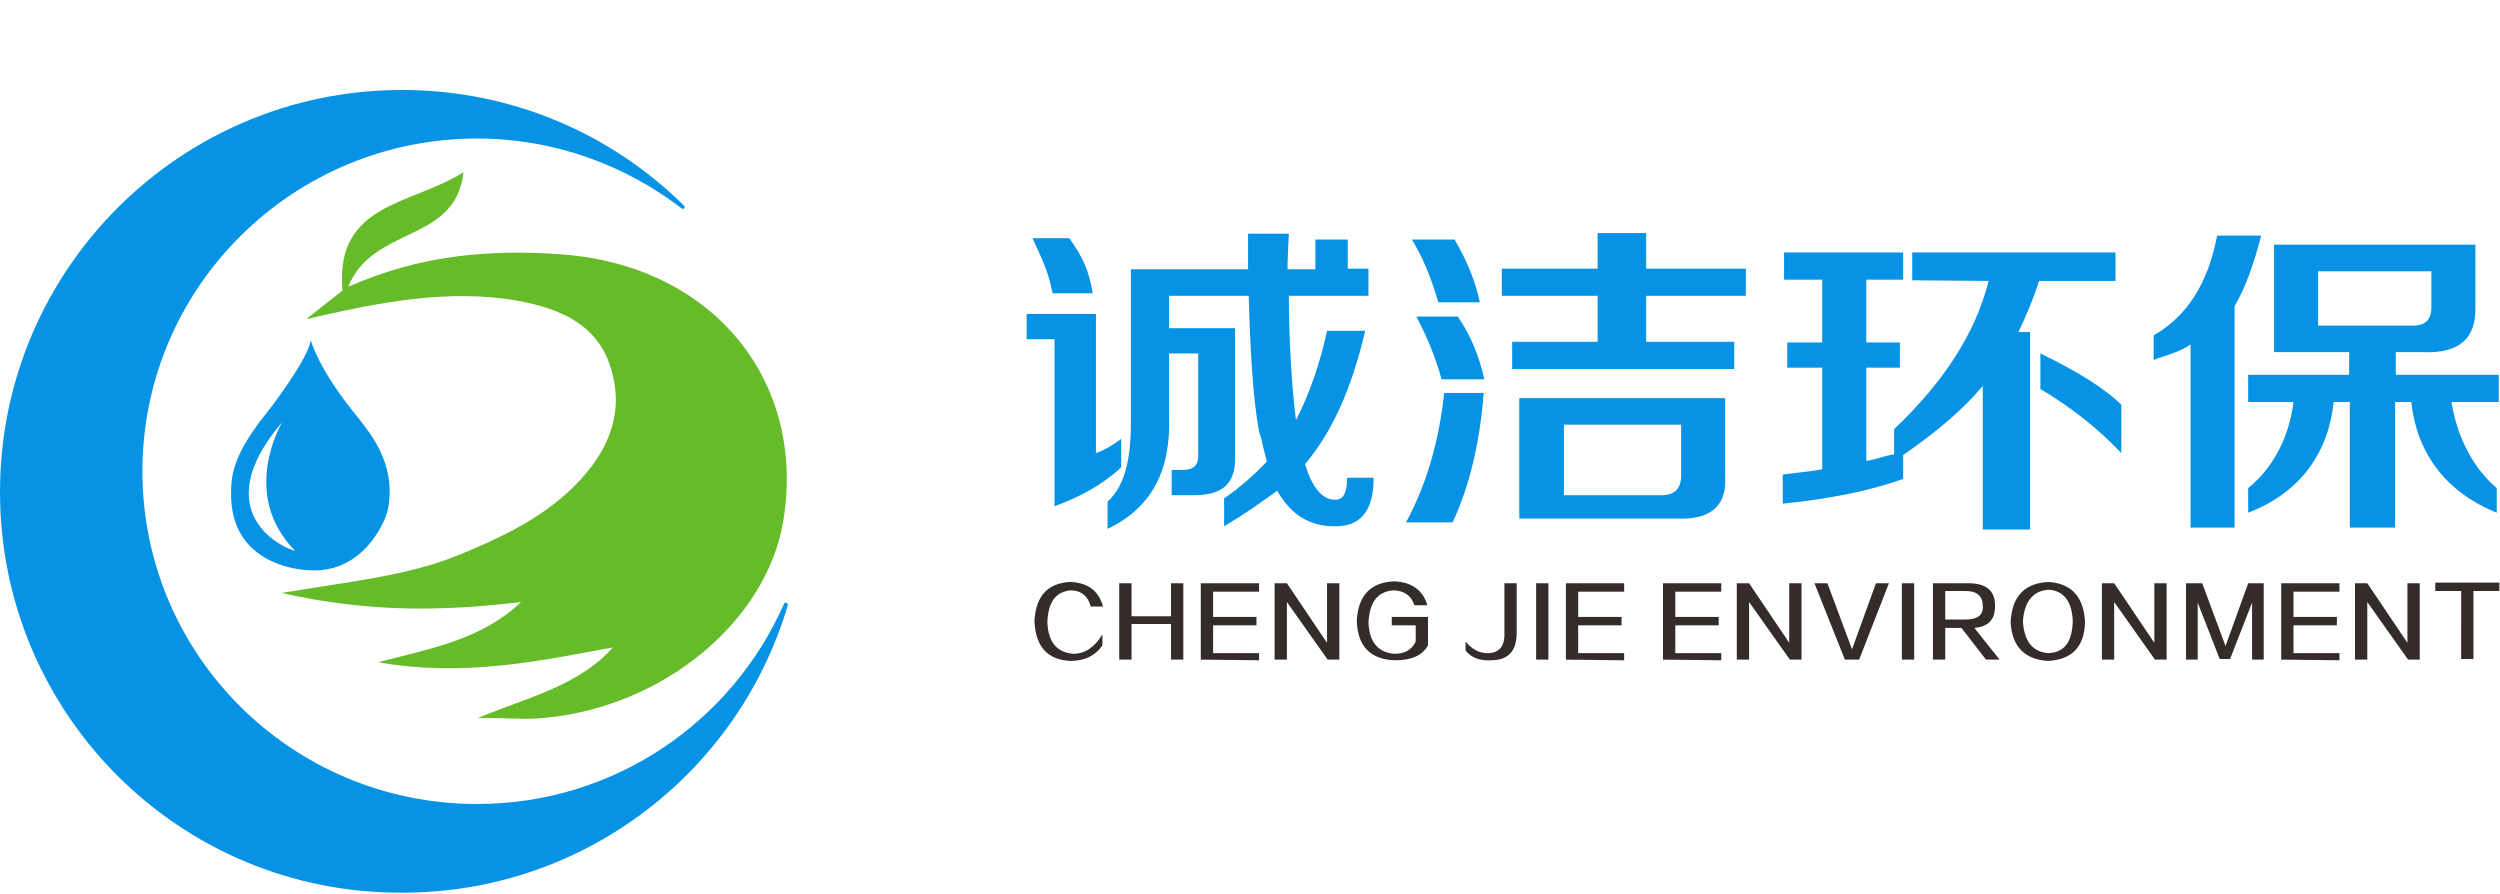
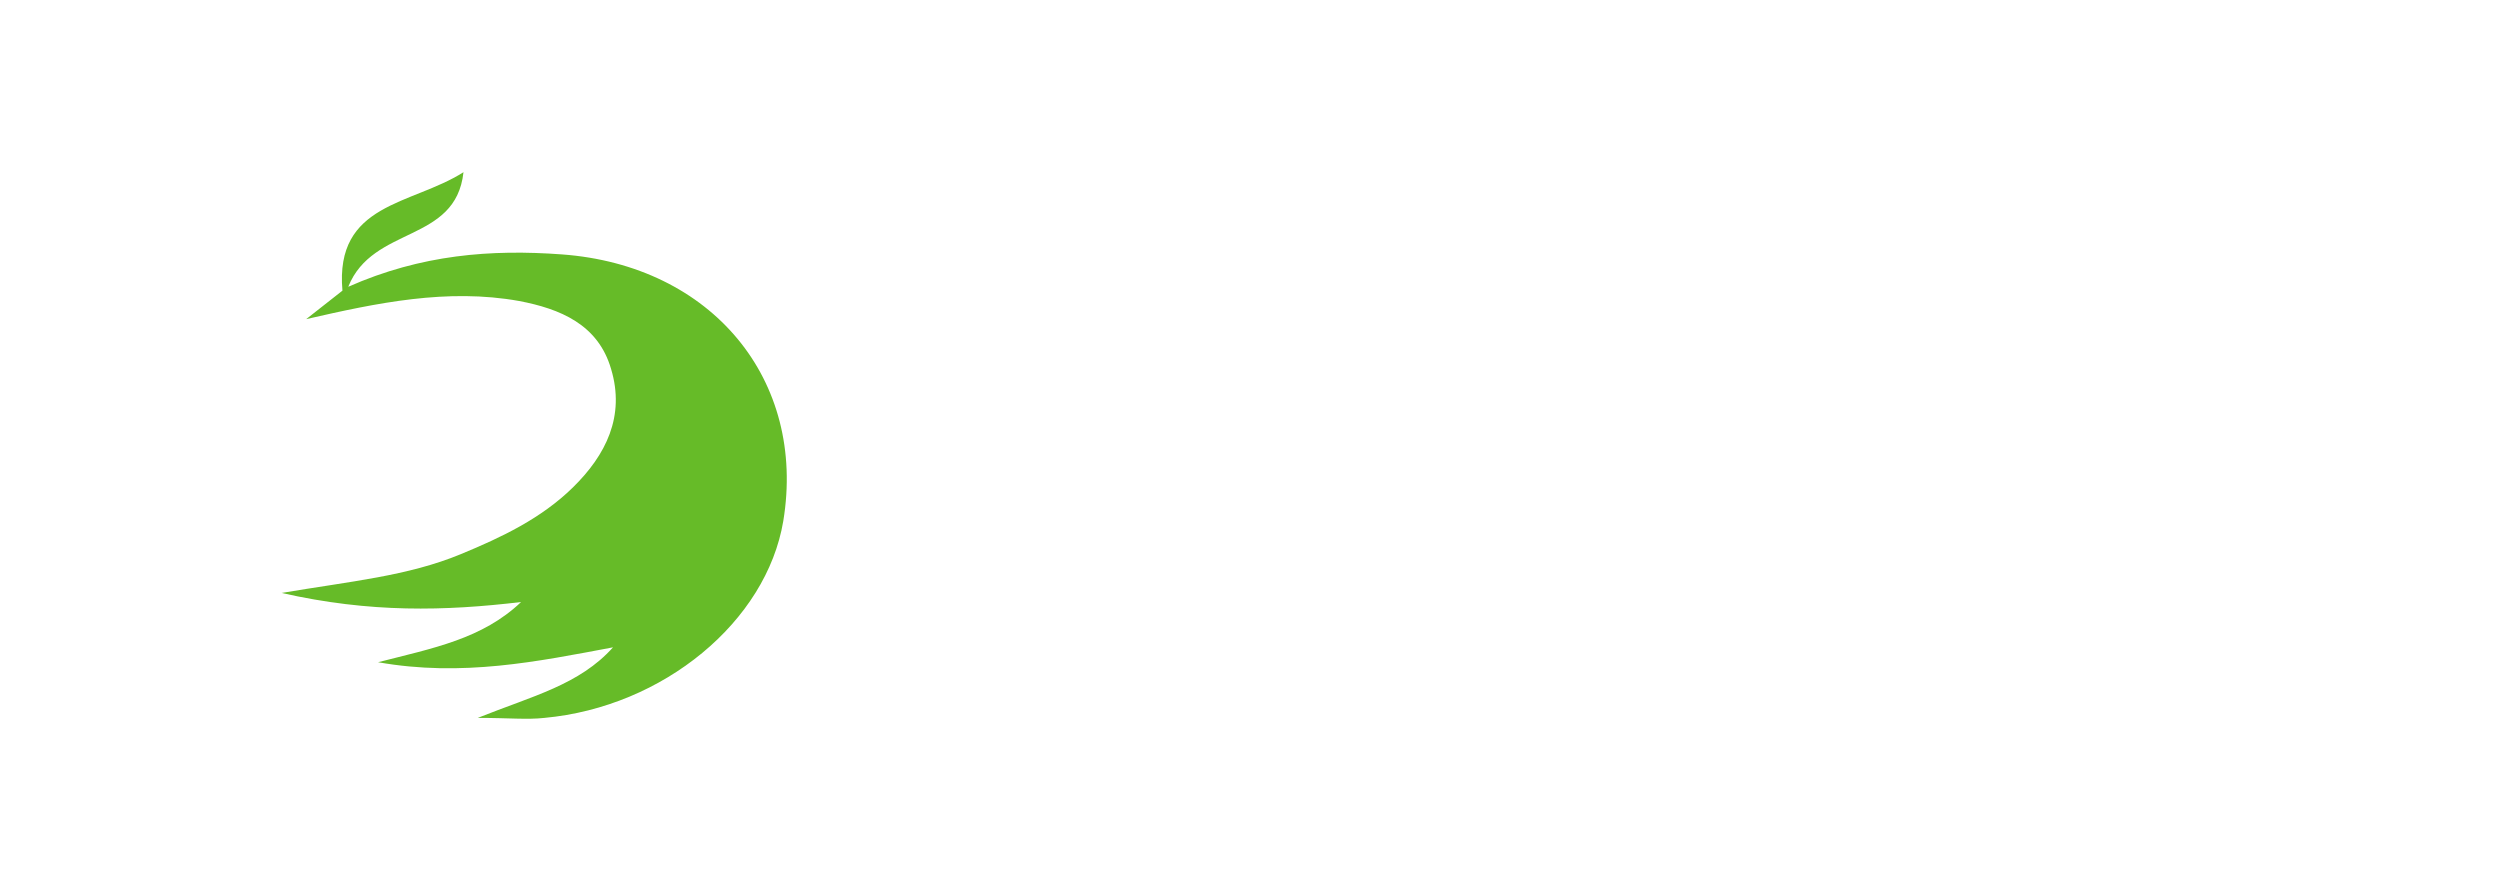
<svg xmlns="http://www.w3.org/2000/svg" version="1.1" id="图层_1" x="0px" y="0px" viewBox="0 0 386.2 138.1" style="enable-background:new 0 0 386.2 138.1;" xml:space="preserve">
  <style type="text/css">
	.st0{fill-rule:evenodd;clip-rule:evenodd;fill:#0693E5;}
	.st1{fill-rule:evenodd;clip-rule:evenodd;fill:#66BB28;}
	.st2{fill:#0693E5;}
	.st3{fill:#332C2B;}
</style>
  <g id="_2014921414544">
-     <path class="st0" d="M62.1,13.9c17,0,32.4,6.8,43.6,17.9c0.1,0.1,0.1,0.3,0,0.4c-0.1,0.1-0.3,0.1-0.4,0   c-8.7-6.7-19.7-10.8-31.6-10.8c-28.5,0-51.7,23-51.7,51.4c0,28.4,23.1,51.4,51.7,51.4c21.2,0,39.4-12.7,47.4-30.9   c0.1-0.2,0.2-0.2,0.4-0.2c0.1,0.1,0.2,0.2,0.2,0.4c-7.6,25.7-31.4,44.4-59.5,44.4C27.8,138.1,0,110.3,0,76   C0,41.7,27.8,13.9,62.1,13.9L62.1,13.9z" />
    <g>
      <path class="st1" d="M47.3,49.3c1.8-1.4,3.7-2.9,5.6-4.4c-1.2-13.6,10.7-13.2,18.7-18.3c-1.2,11-14,8.2-17.8,17.7    c11.3-5,22.1-5.8,33-5c23.2,1.7,37.8,19.4,34.2,41.2c-2.6,15.5-18.5,28.7-36.9,30.4c-2.7,0.3-5.4,0-10.3,0    c8.5-3.4,15.7-5.1,20.9-10.9c-11.7,2.2-23.3,4.6-36.3,2.3c8.6-2.2,16.1-3.6,22.1-9.3c-11.8,1.4-23.3,1.7-37-1.4    C54.1,89.8,63,89,71.2,85.6c6.3-2.6,12.4-5.5,17.3-10.3c5.1-5,8.1-11,5.9-18.3c-2-6.9-7.9-9.3-14.2-10.5    C69.1,44.5,58.2,46.8,47.3,49.3L47.3,49.3z" />
-       <path class="st2" d="M55.3,64.5c-6.2-7.5-7.3-12-7.3-12c-0.2,2.7-6.4,10.9-7.7,12.4c-3.5,4.7-4.6,7.6-4.6,11    C35.4,87.4,46.6,88.1,48,88.1c8.3,0.4,11.6-7.8,11.9-9.3C61.4,71.4,56.7,66.4,55.3,64.5z M43.6,65.2L43.6,65.2    c0,0-6.7,11.1,2,19.9C44,84.8,31.6,79.3,43.6,65.2z" />
    </g>
  </g>
  <g id="_2014921412864">
-     <path class="st2" d="M171.1,81.7v-4.2c2.7-2.5,3.6-6.6,3.6-12.3V41.6h18.1c0-2.2,0-2.8,0-5.5h6.3c-0.1,2.8-0.2,3.3-0.2,5.5h4.3V37   h5v4.5h3.2v4.2h-12.3c0,6.1,0.4,13.8,1.1,19.2c2.1-4.1,3.7-8.7,4.8-13.8h5.9c-2.1,9-5.2,15.8-9.3,20.6c1.1,3.6,2.6,5.4,4.5,5.5   c1.4,0.1,2-1,2-3.4h4.1c0,5.1-2,7.6-6.1,7.5c-3.8,0-6.7-1.8-8.8-5.5c-2.3,1.7-5,3.6-8.2,5.5V77c2.6-1.8,4.8-3.8,6.6-5.7   c-0.1-0.5-0.4-1.5-0.7-2.8c-0.1-0.8-0.4-1.4-0.5-1.8c-1-5.4-1.4-13.7-1.6-21h-12.3v5h10.2v20.1c0,4-2,5.7-6.4,5.7h-3.4v-3.9h1.6   c1.8,0,2.5-0.7,2.5-2.2V54.6h-4.5v9.6C180.9,72.6,178,78.4,171.1,81.7L171.1,81.7z M162.9,78.2V52.4h-4.3v-3.9h10.7V70   c1.4-0.5,2.7-1.3,3.9-2.2v4.4C170.3,74.9,166.8,76.8,162.9,78.2L162.9,78.2z M162.6,45.3c-0.6-3.2-1.5-5-3.1-8.5h5.7   c2,2.9,3,4.8,3.6,8.5H162.6z M234.7,80.1V61.5h31.8v12.1c0.3,4.6-2.3,6.8-7.7,6.5H234.7z M232,45.7v-4.2h14.8V36h7.5v5.5h15.4v4.2   h-15.4v7.1h13.6V57h-34.3v-4.2h13.2v-7.1L232,45.7L232,45.7z M241.6,76.5h14.7c2.4,0.1,3.5-1,3.4-3.4v-7.5h-18.1V76.5z M217.2,80.7   c3.2-5.9,5.1-12.6,5.9-20h6.1c-0.6,7.8-2.2,14.4-4.8,20H217.2L217.2,80.7z M222.7,58.6c-0.8-2.9-2-6.1-3.9-9.7h6.4   c2,2.9,3.3,6.1,4.1,9.7H222.7L222.7,58.6z M222.2,46.7c-1.2-4.1-2.6-7.3-4.1-9.7h6.6c2,3.4,3.3,6.7,3.9,9.7H222.2L222.2,46.7z    M295.4,43.3V39h31.4v4.4h-11.8c-0.9,2.8-2,5.4-3.2,7.9h1.8v30.5h-7.3V59.6c-2.7,3.3-6.8,6.9-12.3,10.7V74   c-5.1,1.8-11.4,3.1-18.6,3.8v-4.5c2.4-0.3,4.5-0.5,6.1-0.8V56.8h-5.4v-3.9h5.4v-9.7h-5.9V39H294v4.2h-5.7v9.7h5.2v3.9h-5.2v14.4   c0.8-0.1,1.8-0.4,3.2-0.8c0.5-0.1,0.8-0.2,1.1-0.2v-3.9c7.7-7.3,12.6-14.9,14.6-22.9L295.4,43.3L295.4,43.3z M327.7,70   c-3.5-3.7-7.6-7-12.5-9.9v-5.5c5.8,2.8,9.9,5.4,12.5,7.9V70L327.7,70z M351.3,54.4V37.8h31.1v9.7c0.1,4.8-2.5,7.1-8,6.9h-4.3v3.5   h15.9v4.2h-7.3c0.8,5,3.1,10,7,13.3v3.8c-8-3.2-12.4-9.4-13.2-17.1h-2.5v19.4h-7V62.1h-2.5c-0.8,7.8-5.1,14-13.2,17.1v-3.8   c4.1-3.3,6.4-8.3,7-13.3h-7v-4.2h15.6v-3.5L351.3,54.4L351.3,54.4z M332.7,55.6v-3.8c5.1-2.9,8.4-8,9.8-15.4h6.8   c-1.1,4.3-2.4,8-4.1,10.9v34.2h-6.8V53.2c-0.9,0.7-2.6,1.4-5.2,2.2C333.3,55.4,333.1,55.5,332.7,55.6L332.7,55.6z M358.1,50.3h14.3   c2.3,0.1,3.3-0.9,3.2-3.2v-5.2h-17.5L358.1,50.3L358.1,50.3z" />
-     <path class="st3" d="M170.4,93.7h-1.9c-0.4-1.6-1.5-2.5-3.1-2.5c-2.3,0.2-3.5,1.8-3.6,4.9c0.1,3.1,1.5,4.7,4,4.9c1.8,0,3.3-1,4.5-3   v1.7c-1.1,1.6-2.7,2.4-5,2.4c-3.5-0.2-5.3-2.2-5.5-6.1c0.2-3.9,2-5.9,5.5-6.1C168,90,169.7,91.2,170.4,93.7L170.4,93.7z    M172.9,101.9V90.1h1.9v5.1h6.1v-5.1h1.9v11.8h-1.9v-5.5h-6.1v5.5H172.9z M185.5,101.9V90.1h9v1.3h-7.1v3.9h6.7v1.3h-6.7v4.3h7.1   v1.1L185.5,101.9L185.5,101.9z M196.9,101.9V90.1h1.9l6.2,9.2v-9.2h1.9v11.8h-1.8l-6.3-8.9v8.9H196.9L196.9,101.9z M220.5,93.5h-2   c-0.5-1.5-1.6-2.3-3.3-2.3c-2.4,0.2-3.6,1.8-3.8,4.9c0.1,3.1,1.5,4.7,4,4.9c1.6,0,2.7-0.6,3.3-1.9v-2.5H215v-1.3h5.6v4.4   c-0.9,1.6-2.6,2.3-5.1,2.3c-3.8-0.1-5.8-2.2-5.9-6.1c0.2-3.9,2.1-5.9,5.7-6.1C218,89.9,219.8,91.1,220.5,93.5L220.5,93.5z    M226.4,100.5v-1.4c1,1.2,2.1,1.8,3.4,1.8c1.8,0,2.7-1.1,2.6-3.2v-7.6h1.9v7.6c0,2.9-1.3,4.3-4,4.3   C228.6,102.1,227.3,101.6,226.4,100.5z M237.3,101.9V90.1h1.9v11.8H237.3z M241.9,101.9V90.1h9v1.3h-7.1v3.9h6.7v1.3h-6.7v4.3h7.1   v1.1L241.9,101.9L241.9,101.9z M256.9,101.9V90.1h9v1.3h-7.1v3.9h6.7v1.3h-6.7v4.3h7.1v1.1L256.9,101.9L256.9,101.9z M268.3,101.9   V90.1h1.9l6.2,9.2v-9.2h1.9v11.8h-1.8l-6.3-8.9v8.9H268.3L268.3,101.9z M285,101.9l-4.7-11.8h2l3.8,10.2l3.7-10.2h2l-4.6,11.8H285   L285,101.9z M293.8,101.9V90.1h1.9v11.8H293.8z M306.8,101.9L303,97h-2.5v4.9h-1.9V90.1h5.5c2.8,0,4.1,1.2,4.1,3.5   c0,2.1-1,3.2-3.2,3.4l3.9,4.9L306.8,101.9L306.8,101.9z M300.5,91.3v4.4h3.2c1.8,0,2.7-0.7,2.6-2.1c0-1.5-0.9-2.3-2.6-2.3H300.5z    M316.4,100.9c2.5-0.1,3.7-1.7,3.8-4.9c-0.1-3.1-1.4-4.8-3.8-4.9c-2.4,0.2-3.7,1.9-3.9,4.9C312.7,99.1,314,100.7,316.4,100.9z    M316.4,102.1c-3.6-0.2-5.6-2.2-5.8-6c0.2-3.9,2.1-6,5.8-6.2c3.6,0.2,5.5,2.3,5.7,6.2C322,99.9,320.1,101.9,316.4,102.1   L316.4,102.1z M324.7,101.9V90.1h1.9l6.2,9.2v-9.2h1.9v11.8h-1.8l-6.3-8.9v8.9H324.7L324.7,101.9z M347.3,90.1h2.4v11.8h-1.8v-8.8   l-3.4,8.7h-1.6l-3.4-8.7v8.8h-1.8V90.1h2.5l3.6,9.7L347.3,90.1L347.3,90.1z M352.4,101.9V90.1h9v1.3h-7.1v3.9h6.7v1.3h-6.7v4.3h7.1   v1.1L352.4,101.9L352.4,101.9z M363.8,101.9V90.1h1.9l6.2,9.2v-9.2h1.9v11.8H372l-6.3-8.9v8.9H363.8L363.8,101.9z M376.2,91.3v-1.3   h9.9v1.3h-4v10.5h-1.9V91.3H376.2L376.2,91.3z" />
-   </g>
+     </g>
</svg>